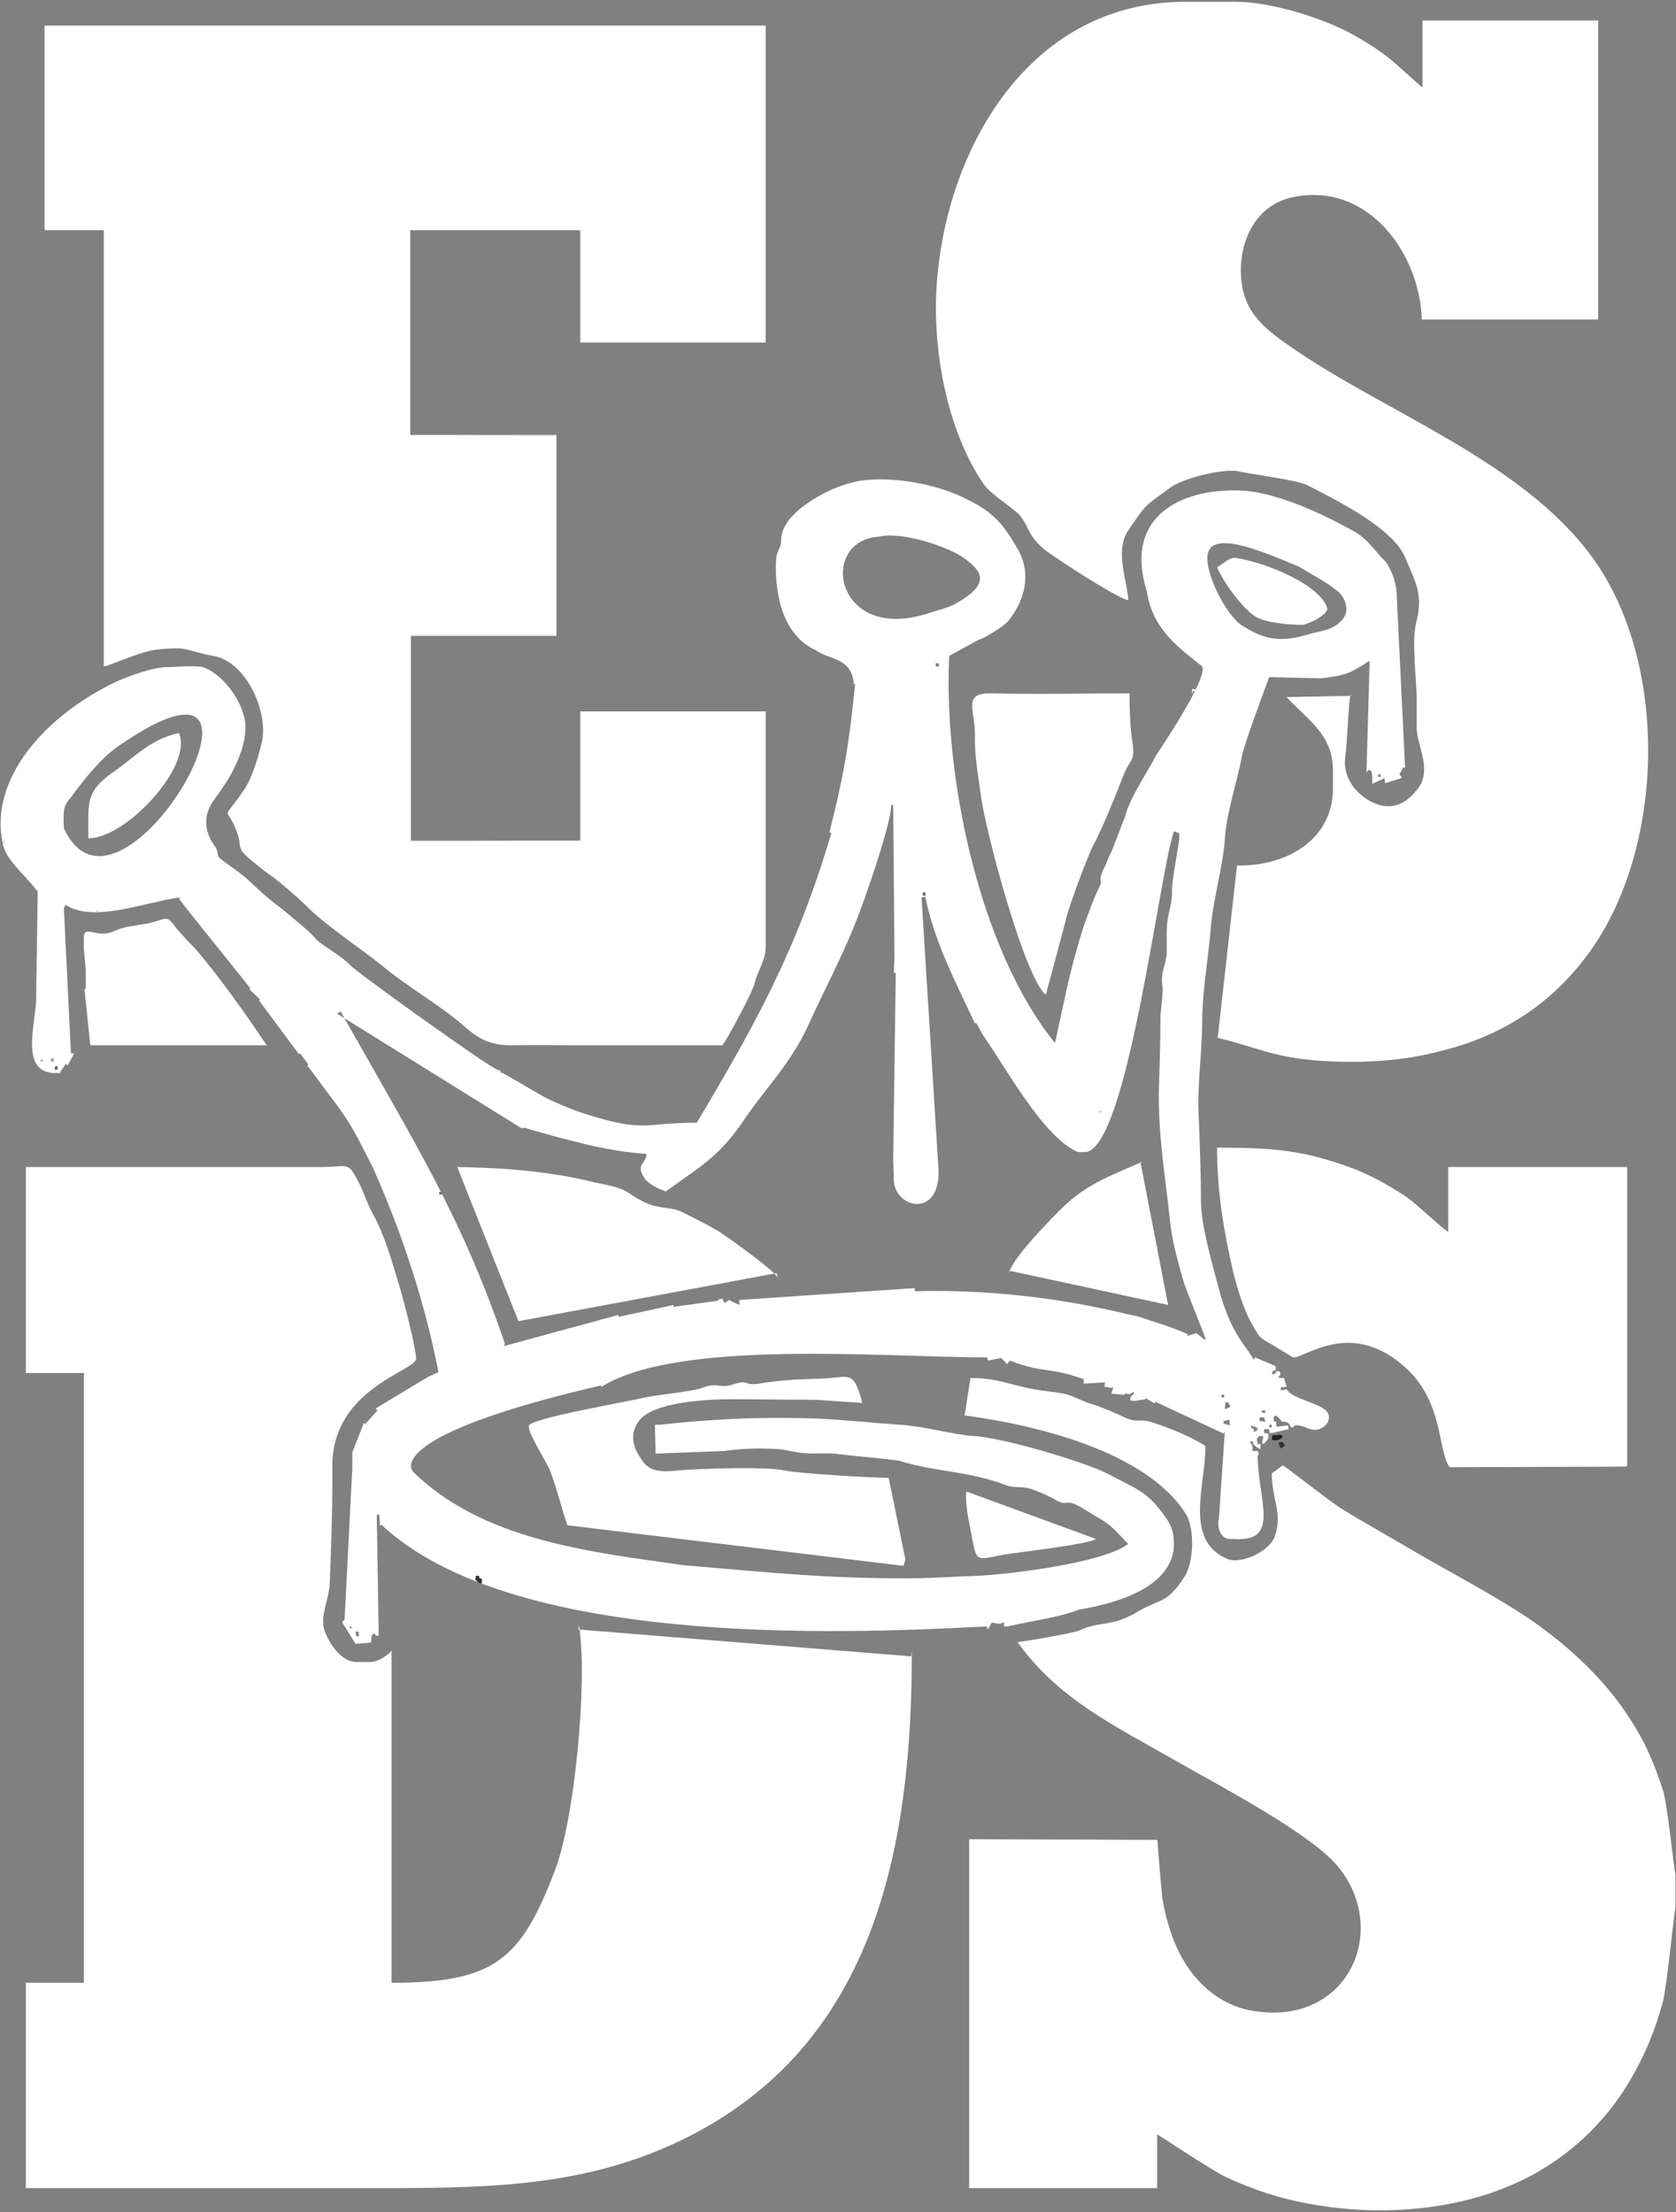
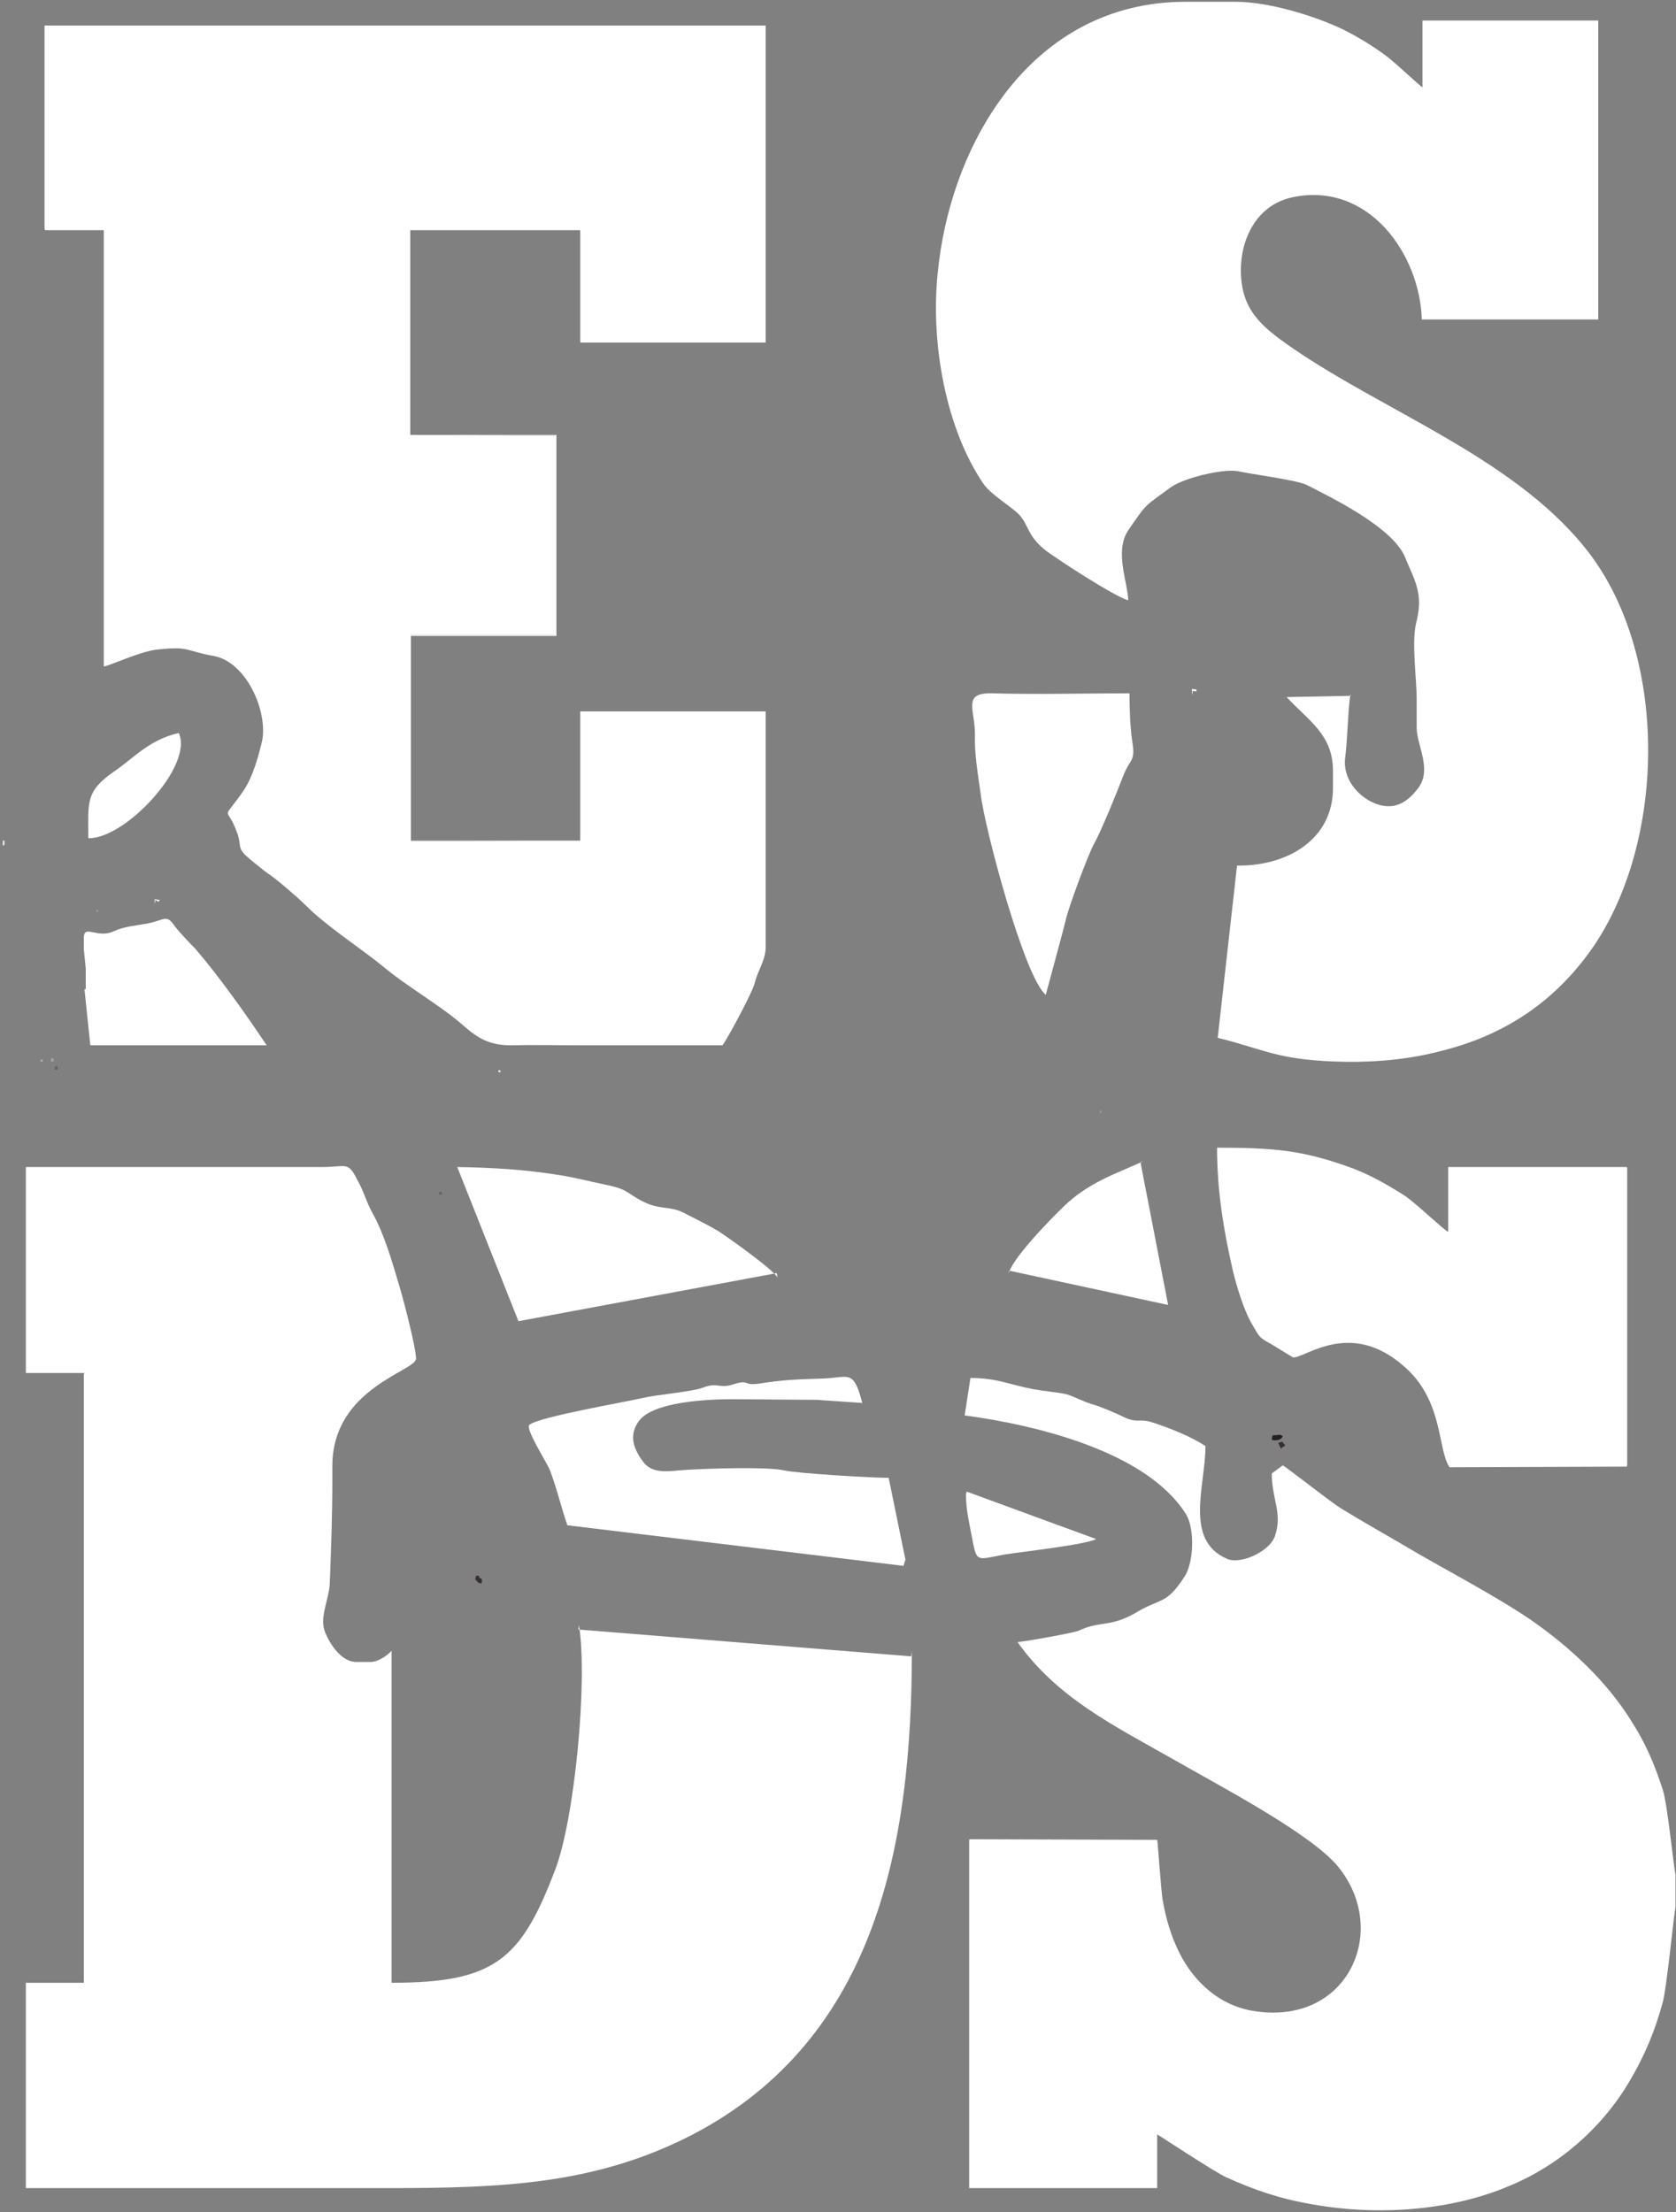
<svg xmlns="http://www.w3.org/2000/svg" width="710" height="937" viewBox="0 0 710 937" fill="none">
  <rect x="0" y="0" width="710" height="937" fill="#808080" stroke="none" />
  <g clip-path="url(#clip0_3132_5283)">
    <path fill-rule="evenodd" clip-rule="evenodd" d="M140.793 620.936C140.793 587.892 176.254 580.755 176.254 575.467C176.254 570.973 170.798 549.825 168.889 543.745C165.888 533.699 162.888 523.125 157.978 514.137C155.25 509.379 154.159 504.62 151.431 499.862C147.34 491.667 146.794 494.31 136.429 494.31C122.518 494.31 108.606 494.31 94.422 494.31C66.6 494.31 38.777 494.31 10.954 494.31V494.575V581.548H11.5H10.682H35.776L35.504 582.076V839.823H34.958H10.954V840.087V926.795H11.5C62.235 926.795 113.244 926.795 164.252 926.795C213.078 926.795 252.357 925.209 293 904.325C372.103 863.35 386.287 779.55 386.287 699.186L386.014 701.565L244.992 690.198L245.265 688.347C249.083 712.139 243.355 770.826 235.172 791.974C220.715 830.041 209.532 839.823 165.888 839.823V839.294V699.186C163.979 701.3 160.16 703.944 156.887 703.944H150.886C144.612 703.944 139.702 696.278 137.793 691.519C135.065 685.175 139.43 677.508 139.702 670.635C140.248 656.36 140.793 641.821 140.793 627.017V620.936Z" fill="white" />
    <path fill-rule="evenodd" clip-rule="evenodd" d="M245.81 356.052L173.798 356.317V356.052V268.815H174.071H235.172V268.551V184.486H234.899L173.798 184.222V97.778V97.513H245.537H245.81V144.833L246.083 145.097H323.823H324.368V11.069V10.805H18.592H19.137H18.865V96.984L19.137 97.513H43.687H43.959V282.297C46.414 282.033 59.235 275.953 66.327 275.16C80.511 273.574 78.329 275.688 90.331 277.803C104.242 280.183 113.516 301.067 111.061 313.756C109.425 320.629 106.97 329.353 103.151 334.904C93.331 349.179 96.059 339.927 100.696 353.409C102.332 358.432 100.423 359.225 105.06 363.19C105.878 363.983 112.425 369.27 113.243 369.799C117.335 372.442 125.791 379.844 129.337 383.281C137.52 391.74 153.341 402.05 162.069 409.188C171.344 417.118 186.891 426.107 195.893 434.037C202.439 439.853 207.349 442.761 216.624 442.761C226.716 442.497 236.809 442.761 246.628 442.761C266.541 442.761 286.453 442.761 306.092 442.761C308.82 438.796 318.913 420.026 319.731 416.325C321.095 410.774 324.368 406.809 324.368 400.993C324.368 394.384 324.368 387.775 324.368 381.166C324.368 354.731 324.368 328.295 324.368 301.595V301.331H246.356H245.81V356.052Z" fill="white" />
-     <path fill-rule="evenodd" clip-rule="evenodd" d="M150.613 690.99L151.977 691.255V693.105C150.613 693.105 150.886 692.841 150.613 690.99ZM148.158 688.611L149.249 689.669H148.158V688.611ZM531.129 606.397V605.339C529.492 604.546 530.31 605.339 530.038 603.753L532.765 604.811C532.493 606.132 532.493 606.132 531.129 606.397ZM538.766 604.546H537.675V603.489H538.766V604.546ZM521.036 603.753L518.309 602.96V601.903L520.763 601.374L521.036 603.753ZM535.493 600.317L536.039 602.167L533.584 601.903V600.317H535.493ZM536.039 598.466C534.402 598.202 534.675 598.73 534.402 597.409H536.039V598.466ZM518.854 596.88L519.127 593.972H520.218L521.309 595.823L518.854 596.88ZM518.581 591.857H517.49V590.8H518.581V591.857ZM23.229 453.071C23.229 451.485 23.229 451.749 24.32 451.485V453.071H23.229ZM22.684 449.634H21.593V448.312H22.684V449.634ZM17.228 449.634V448.841H18.047V449.634H17.228ZM392.016 379.316H390.924V377.994H392.016V379.316ZM378.377 491.138L378.65 499.333C378.377 512.022 399.38 516.78 397.471 493.781L390.379 380.109L392.016 379.844C395.562 398.349 405.109 416.59 413.019 433.508L413.564 433.244L416.292 438.267C425.566 451.22 441.933 481.885 456.662 487.966H459.936C477.666 486.115 491.032 370.063 497.305 352.087L499.487 352.88C500.306 355.259 496.214 371.914 496.487 377.994C496.76 380.637 494.85 387.775 494.577 389.89C494.032 393.327 494.305 400.464 494.305 403.108C494.032 409.188 491.577 411.038 492.395 417.647C492.941 421.084 491.577 427.164 491.577 431.922C491.577 441.175 491.304 449.105 491.031 458.887C490.213 478.978 493.759 498.804 495.669 517.309C496.487 525.504 499.215 535.285 501.669 543.745C502.761 546.917 510.671 566.479 510.671 567.008L510.398 567.537L506.852 564.629L502.761 565.95L503.306 565.157C494.032 561.192 489.395 560.135 481.757 557.491L477.939 556.698C447.388 549.296 416.565 546.124 387.651 546.917L387.378 545.595L313.185 550.618V552.733L308.82 550.618L306.911 551.94L306.093 550.089L304.183 550.353L304.456 550.882L285.362 553.526V552.733L262.177 557.755L261.904 556.962L213.351 570.18L213.896 569.123C195.348 514.93 176.526 485.586 144.34 428.486L142.703 429.279L220.988 477.92L222.079 477.656C241.173 483.207 257.812 487.701 273.906 488.759C273.633 492.988 268.996 493.253 273.087 499.069C274.724 501.712 279.634 503.827 282.089 504.62C297.364 493.517 305.002 489.816 316.185 472.897C325.187 459.944 335.279 449.899 342.371 434.302C349.191 419.233 356.828 405.222 362.556 390.419C365.557 383.281 377.559 349.179 377.559 340.984H378.377L378.923 405.487L378.65 412.096H379.468L378.377 491.138ZM584.865 329.088H583.774V328.031H584.865V329.088ZM27.048 350.765C26.775 343.628 26.775 341.249 29.776 338.076C37.141 328.031 43.96 320.1 50.779 315.606C130.974 260.356 51.052 403.372 27.048 350.765ZM397.744 282.297H396.38V280.976H397.744V282.297ZM550.223 240.001C555.951 243.437 563.861 247.667 567.135 250.839C569.862 253.218 571.772 258.505 569.044 261.942C564.952 267.229 559.77 266.965 553.769 268.815C542.312 272.252 535.493 270.666 527.31 265.643C520.218 262.206 511.489 244.759 511.489 236.828V236.3C511.489 223.611 533.856 233.127 550.223 240.001ZM408.655 236.564C414.928 241.322 421.202 246.874 404.017 256.126C401.563 257.448 396.925 258.505 393.107 259.827C353.555 272.516 346.463 228.898 372.376 227.311C382.196 224.932 402.381 231.806 408.655 236.564ZM345.645 275.424C351.373 279.654 360.92 278.332 361.738 289.964L362.284 289.435C360.101 310.583 358.737 320.893 354.373 340.191L351.373 352.616L352.191 352.88C337.734 401.786 320.55 432.98 295.182 475.541C272.269 475.541 273.633 479.771 248.811 472.104C243.628 470.518 233.808 466.553 229.717 464.174C227.262 462.852 212.805 454.128 211.987 454.128H211.168V453.335C208.986 453.335 151.704 412.36 148.158 408.659C144.885 404.958 135.065 399.671 133.429 397.292C132.065 395.177 121.154 386.453 118.972 384.603C113.516 380.637 109.698 376.936 104.515 372.178C104.515 371.914 97.423 366.627 96.877 366.362C90.058 361.34 93.604 363.983 91.422 358.96C87.33 353.673 85.148 346.536 90.604 338.869C93.331 335.168 96.877 330.146 98.514 326.709C100.696 322.479 104.242 314.813 103.969 307.147C103.424 297.894 94.968 285.734 85.967 282.562C82.148 281.769 74.237 282.562 70.964 282.562C64.69 282.562 54.871 286.263 49.415 288.642C18.319 303.446 -4.593 330.41 1.135 357.11C2.499 364.512 9.591 369.27 15.592 377.201L15.864 376.936C16.137 377.73 15.319 418.176 15.319 421.348C15.864 432.715 6.59 456.507 25.957 454.393L25.411 454.128L27.866 450.692L28.685 451.22L31.412 446.198H30.049L27.048 384.603L27.866 383.281C39.868 391.212 62.508 381.695 76.42 380.109L75.874 380.637L78.602 384.338L106.152 418.705L105.606 418.969L110.243 423.463L109.698 423.727L126.609 446.462L127.155 446.198L130.701 450.956L130.155 451.22L139.43 463.645C149.522 476.863 150.886 480.828 157.978 494.575C173.526 529.469 181.709 560.135 185.801 581.547L185.528 581.283L181.436 583.134L159.069 596.616L159.887 597.409L154.705 603.224L154.159 602.696L149.249 615.12V621.729L145.976 685.968L144.885 687.025L150.613 696.278L157.16 695.749L157.433 692.841L157.978 692.048H159.069V692.841H160.433L159.615 641.556H160.706L160.979 646.579L161.524 645.786C216.624 697.335 353.555 692.312 417.929 688.876L418.474 690.197L420.111 687.289L423.657 687.818L425.294 687.025V688.876H426.93C438.659 686.232 448.206 685.175 457.208 681.738C473.574 679.094 497.032 671.957 497.305 654.245C497.305 647.636 495.669 645.257 492.395 640.763C485.303 631.246 479.848 629.924 470.028 624.637C460.481 619.35 424.203 608.776 412.473 608.247C404.017 607.719 391.197 604.018 381.378 603.489C369.648 602.696 357.919 601.374 346.19 600.845C323.277 600.052 303.092 600.845 279.361 603.489H277.452L277.725 615.649H279.361C279.634 615.649 305.82 614.592 306.638 614.592C314.821 613.534 320.277 613.27 330.097 613.799C333.915 614.063 337.189 615.649 344.008 615.649C347.281 615.649 352.737 615.385 355.191 615.914C359.01 616.442 380.014 618.293 381.378 618.821C395.289 623.315 410.564 623.051 426.385 629.131C429.658 630.453 433.477 629.131 438.387 631.246C440.023 631.775 445.479 634.154 447.934 635.74C452.571 638.119 451.207 634.418 458.299 638.648C469.755 645.786 468.392 643.671 477.939 653.981L477.12 654.509C465.936 662.176 426.93 666.934 413.837 667.463C404.563 667.727 394.743 668.52 384.378 668.52C349.736 668.52 330.097 666.405 289.727 662.969C248.265 657.153 204.622 652.13 175.163 623.58C171.617 619.879 172.435 605.868 254.539 586.834L254.812 587.363C287.544 567.008 374.831 574.938 418.202 574.938L418.474 576.26L424.203 575.203L423.93 574.938L426.658 577.846L427.749 576.26C441.933 581.812 444.66 578.904 459.117 584.191V586.041L468.119 585.513L467.846 587.363L471.119 587.892L471.665 587.363L470.846 590.271L476.029 590.8L476.847 590.271L478.484 590.535L480.393 589.478C480.121 592.122 479.03 589.742 478.757 593.179H479.575L480.393 593.443L485.303 592.65V592.122L489.122 594.501L489.395 593.708L518.309 607.19L518.854 606.397L516.399 642.878C515.581 646.05 516.399 651.866 521.309 651.866H522.673C542.585 653.188 533.038 636.005 532.765 616.707L533.311 615.914L532.765 614.592H530.583V612.477L529.492 610.626H530.856V611.684L532.493 613.006L533.856 613.799L534.129 611.684H532.765C532.765 610.891 532.493 610.626 532.493 609.833C532.493 609.305 532.765 608.776 533.311 608.247H535.22L534.675 611.155L535.22 611.684L537.13 609.569L537.402 608.247L537.13 607.19L535.493 606.925V605.339H537.675V606.925H539.039L545.858 605.339L545.586 603.753L540.676 604.282V602.167L539.585 601.903V600.052L540.676 599.524L543.131 602.167C545.04 602.167 546.131 602.431 546.677 604.282C548.859 605.604 546.677 602.696 551.314 604.018C552.95 604.282 554.314 605.339 556.496 605.604C560.588 605.868 563.861 602.167 562.77 598.995C560.861 594.236 547.495 592.915 545.04 588.421L542.585 588.949V587.628L545.04 587.363L543.949 583.662H541.494L542.312 582.34V581.283L541.767 580.754H540.676C540.403 582.076 540.403 581.812 538.766 582.076C539.039 580.49 538.766 581.019 540.403 580.226V578.639L531.674 574.938L531.129 575.996C529.219 572.295 525.401 568.33 522.4 562.249C519.945 557.755 517.49 550.353 516.399 546.124C513.671 535.814 508.762 518.895 508.762 508.85C508.762 497.482 508.216 482.15 507.671 469.725C507.398 458.094 509.307 444.083 509.307 431.922C509.307 420.291 511.762 406.544 512.853 393.855C513.671 381.959 518.036 367.155 518.854 355.788C519.4 344.685 524.309 330.41 526.219 319.836C527.31 314.284 537.402 287.584 537.675 286.791L559.77 287.32C570.408 285.998 571.772 285.205 579.682 280.183H580.228L578.864 327.238L579.682 326.18H580.5L581.046 326.973L581.319 328.824V331.996L586.501 329.617L586.774 331.732L593.593 329.617V328.824L592.775 328.031L593.866 326.18L594.412 325.123H595.23L591.684 252.161C591.684 246.609 588.956 239.736 585.956 236.828C583.774 234.978 579.409 228.105 573.408 224.932C567.407 221.76 543.676 208.278 524.855 207.749C500.851 206.956 475.756 218.323 485.849 250.575C488.304 267.229 500.578 275.16 509.307 282.297C511.762 287.849 489.668 319.836 489.668 320.1C485.849 327.502 478.484 338.076 476.575 346.007C476.029 347.064 470.846 361.075 470.574 361.34C468.664 364.776 469.21 365.041 467.3 368.477C464.845 374.293 467.573 371.914 465.664 375.879C462.936 381.431 462.118 384.338 459.936 389.89C459.39 391.212 458.299 394.913 457.481 397.556C452.844 412.624 450.116 427.428 447.115 440.91L446.843 441.703C414.656 401.786 399.653 328.559 402.108 277.803C402.108 277.803 413.292 271.723 414.11 271.194C417.11 270.401 425.021 265.379 426.93 263.264C433.75 255.069 437.296 243.437 431.295 232.863C425.294 222.289 420.929 217.002 410.018 211.715C397.471 204.841 373.74 200.347 359.283 204.841C350.282 207.22 330.915 217.266 330.915 228.633C330.915 232.863 329.005 232.334 328.733 237.886C328.187 251.368 331.46 269.08 345.645 275.424Z" fill="white" />
    <path fill-rule="evenodd" clip-rule="evenodd" d="M477.939 254.276C477.939 247.403 471.938 233.392 477.939 224.668C485.849 213.036 484.758 214.623 495.942 206.428C501.397 202.462 517.763 198.497 524.31 199.554C530.038 200.876 549.132 203.255 553.496 205.37C563.862 210.657 590.048 223.346 595.23 236.035C599.595 246.61 603.141 251.632 599.867 264.057C597.958 272.516 600.14 287.585 600.14 296.044V308.204C600.14 315.606 606.687 325.652 600.958 333.582C595.503 340.984 589.229 343.628 581.046 339.663C574.227 336.226 568.771 329.088 569.863 320.893C570.954 311.905 570.954 301.595 572.045 294.193L572.317 294.721L545.04 295.251C554.315 305.296 564.68 311.112 564.68 326.445V333.846C564.68 355.258 545.859 366.627 524.855 366.627H524.037L515.854 439.589C533.311 443.818 539.585 448.048 560.316 449.37C577.5 450.427 594.685 449.37 610.505 445.14C636.146 438.796 657.968 425.314 674.607 401.522C705.43 356.846 706.794 280.183 674.334 235.771C644.329 195.06 587.32 174.969 547.223 147.212C534.13 138.224 525.946 131.086 525.674 115.225C525.401 101.479 532.22 86.674 547.768 83.502C579.955 76.893 601.504 107.823 602.322 135.316H603.413H676.789H677.062V9.218V8.689H602.868H602.595V36.975C601.504 36.447 590.32 25.872 587.32 23.758C581.319 19.264 575.045 15.563 569.317 12.655C557.315 6.839 537.676 0.759 523.491 0.759H502.215C436.75 0.759 402.381 61.296 397.199 116.018C394.198 145.626 400.745 181.578 416.565 204.841C419.566 209.335 427.749 214.094 431.568 217.795C436.205 222.818 434.841 226.783 443.297 233.392C449.025 237.621 472.211 252.69 477.939 254.276Z" fill="white" />
    <path fill-rule="evenodd" clip-rule="evenodd" d="M709.793 807.043V794.618V794.089C708.975 790.388 706.248 763.16 704.338 757.873C700.792 747.034 697.246 738.575 690.972 728.793C680.607 712.139 665.332 697.864 648.693 686.232C632.326 675.129 611.05 664.291 594.684 654.51C585.683 649.223 576.681 644.2 567.68 638.648C563.861 636.269 543.949 620.672 543.403 620.672L538.766 624.109C538.766 635.212 543.403 640.763 540.13 650.544C537.948 657.153 525.673 662.705 519.945 660.326C501.397 652.395 510.671 629.396 510.671 612.477C504.124 608.248 495.395 604.811 488.031 602.432C482.03 600.581 482.03 603.225 475.21 599.788C473.028 598.731 465.663 595.558 463.481 595.03C458.844 593.708 455.298 591.593 451.752 590.536C448.206 589.743 442.205 589.214 437.841 588.421C427.748 586.57 422.566 583.663 411.109 583.663L408.654 599.524C438.386 603.489 485.303 614.592 502.215 641.028C506.306 647.108 505.761 662.176 501.669 667.992C494.304 679.359 491.849 676.98 482.575 682.267C470.573 689.669 466.209 686.232 456.935 690.726C455.298 691.519 433.476 695.485 431.022 695.485C447.933 719.277 471.937 730.908 497.032 745.184C516.399 756.286 555.405 776.642 566.861 790.653C588.683 817.352 571.499 857.27 532.492 851.983C517.49 850.132 506.034 840.087 499.487 826.869C496.214 820.26 494.032 813.123 492.668 805.456C491.85 801.756 490.486 779.814 490.213 779.285L410.836 779.021L410.564 779.285V926.795H411.109H490.213V926.531V904.061C490.486 904.061 514.762 920.187 519.672 922.301C531.401 927.589 542.039 931.29 555.951 933.669C584.046 938.691 615.142 936.312 639.691 925.738C660.149 917.279 678.698 901.417 690.427 881.326C696.973 870.223 701.065 860.178 704.338 848.282C705.975 842.731 708.975 812.065 709.793 807.571V807.043Z" fill="white" />
    <path fill-rule="evenodd" clip-rule="evenodd" d="M614.05 621.465L689.062 621.201L689.335 620.672V494.575L689.062 494.31H614.05H613.505V521.803C610.777 520.217 600.685 510.436 595.502 506.735C588.137 501.977 581.045 498.011 573.68 495.103C552.404 487.173 539.857 486.115 515.58 486.115C515.58 504.356 518.308 521.01 522.399 538.722C524.036 545.331 527.036 555.376 530.582 561.192C533.31 565.686 533.037 566.479 538.22 569.123C539.857 570.18 547.767 574.939 547.767 574.939C552.677 575.467 571.771 558.549 594.684 578.64C611.595 593.179 608.868 613.799 614.05 621.465Z" fill="white" />
    <path fill-rule="evenodd" clip-rule="evenodd" d="M240.355 646.05L382.742 663.233L383.56 660.59L376.468 625.959C369.376 625.959 338.007 624.109 332.006 622.787C325.187 621.201 300.365 621.994 291.636 622.523C284.817 622.787 277.179 624.902 272.815 619.615C268.723 614.328 265.996 608.248 270.633 601.903C276.634 593.708 299.546 592.651 310.457 592.651L345.918 592.915L365.284 594.237C361.466 579.433 359.556 583.663 347.827 583.927C338.553 584.191 331.188 584.456 321.641 586.042C314.276 587.099 318.095 583.927 309.912 586.57C304.184 588.157 304.184 585.249 297.364 587.892C293 589.478 277.725 590.8 272.269 592.122C264.359 593.972 228.626 600.053 224.262 603.489C222.352 605.075 231.627 619.35 232.99 622.787C235.991 630.718 237.627 638.12 240.355 646.05Z" fill="white" />
    <path fill-rule="evenodd" clip-rule="evenodd" d="M443.025 421.348C443.025 421.348 451.208 391.212 451.753 388.568C453.117 383.281 460.482 363.19 463.21 357.903C466.483 352.087 473.03 335.961 475.757 328.824C478.758 320.893 481.213 323.008 479.576 313.491C478.758 307.675 478.485 300.009 478.485 293.665C459.118 293.665 439.206 294.193 420.112 293.665C407.292 293.4 413.293 300.802 413.02 311.905C412.747 319.043 414.384 328.824 415.475 336.49C417.112 350.765 434.023 414.21 443.025 421.348Z" fill="white" />
    <path fill-rule="evenodd" clip-rule="evenodd" d="M219.624 559.606L329.005 539.25L329.551 541.63C330.096 539.515 308.548 524.182 304.456 521.539C299.546 518.631 294.636 516.252 289.454 513.608C283.725 510.7 279.361 512.551 272.269 508.85C264.904 505.149 266.541 503.827 256.176 501.712C249.629 500.39 243.901 498.804 237.082 497.747C222.352 495.367 209.259 494.574 193.711 494.31L219.624 559.606Z" fill="white" />
    <path fill-rule="evenodd" clip-rule="evenodd" d="M35.504 397.292V402.05L36.322 410.245V418.969H35.777L38.232 442.497L38.504 442.761H112.971C104.515 430.072 93.331 414.211 82.693 401.786C80.511 399.671 75.601 394.384 74.237 392.533C70.419 386.982 70.146 389.626 62.236 391.212C57.598 392.005 52.143 392.533 48.324 394.384C41.232 397.821 35.504 391.212 35.504 397.292Z" fill="white" />
    <path fill-rule="evenodd" clip-rule="evenodd" d="M483.121 492.196L484.212 491.931C472.483 497.218 461.027 500.919 450.661 510.965C445.206 516.252 427.749 533.964 427.203 540.044L427.476 538.193L494.85 552.733L483.121 492.196Z" fill="white" />
    <path fill-rule="evenodd" clip-rule="evenodd" d="M464.299 651.866L409.472 631.775L409.199 633.097C409.199 639.706 410.836 646.05 411.927 652.13C413.836 661.911 413.836 660.59 425.293 658.475C431.566 657.417 460.48 654.245 464.299 651.866Z" fill="white" />
    <path fill-rule="evenodd" clip-rule="evenodd" d="M37.417 355.046C53.083 355.369 82.082 324.357 75.749 310.467C63.083 313.374 57.083 320.804 48.084 326.942C36.084 335.341 37.417 339.863 37.417 355.046Z" fill="white" />
-     <path fill-rule="evenodd" clip-rule="evenodd" d="M515.602 240.277C517.969 246.015 526.553 258.349 532.473 261.505C538.393 264.66 551.416 264.66 552.008 264.66C555.56 263.799 561.183 260.931 562.367 258.062C559.999 248.023 536.617 238.27 523.297 236.262C520.929 235.975 517.673 239.13 515.602 240.277Z" fill="white" />
    <path fill-rule="evenodd" clip-rule="evenodd" d="M245.81 356.053H174.617H174.072V269.608V269.344H235.172H235.718V184.486V184.222H173.799L234.9 184.486H235.172V268.551V268.815H174.072H173.799V356.053V356.317L245.81 356.053Z" fill="white" />
    <path fill-rule="evenodd" clip-rule="evenodd" d="M539.04 607.983L538.768 609.834C540.131 610.362 542.859 610.098 543.405 608.247L542.314 607.719L539.04 607.983Z" fill="#24201F" />
    <path fill-rule="evenodd" clip-rule="evenodd" d="M202.986 667.463H201.622L201.35 669.049C202.713 670.106 202.168 670.635 204.077 670.635C204.077 668.52 204.623 669.049 202.986 668.256V667.463Z" fill="#36312E" />
    <path fill-rule="evenodd" clip-rule="evenodd" d="M541.494 611.155L542.585 613.534L544.495 612.213L543.131 610.626L541.494 611.155Z" fill="#36312E" />
    <path fill-rule="evenodd" clip-rule="evenodd" d="M504.941 294.194L505.214 293.401V292.607L506.851 292.872V292.079L504.941 291.814V294.194Z" fill="white" />
    <path fill-rule="evenodd" clip-rule="evenodd" d="M1.135 358.168L1.953 357.903V357.11V356.053H1.135V358.168Z" fill="#E5E3E1" />
    <path fill-rule="evenodd" clip-rule="evenodd" d="M23.23 453.071H24.322V451.485C23.23 451.749 23.23 451.485 23.23 453.071Z" fill="#636261" />
    <path fill-rule="evenodd" clip-rule="evenodd" d="M21.594 449.634H22.685V448.312H21.594V449.634Z" fill="#A9A29D" />
-     <path fill-rule="evenodd" clip-rule="evenodd" d="M390.926 379.316H392.017V377.994H390.926V379.316Z" fill="#736B66" />
    <path fill-rule="evenodd" clip-rule="evenodd" d="M65.51 382.752L65.783 381.959V381.166L67.147 381.959L67.692 381.166L65.51 380.902V382.752Z" fill="white" />
    <path fill-rule="evenodd" clip-rule="evenodd" d="M186.072 505.942H187.163V504.884H186.072V505.942Z" fill="#636261" />
    <path fill-rule="evenodd" clip-rule="evenodd" d="M211.986 454.128V453.335H211.168V454.128H211.986Z" fill="white" />
    <path fill-rule="evenodd" clip-rule="evenodd" d="M17.229 449.634H18.047V448.841H17.229V449.634Z" fill="#BEB9B5" />
    <path fill-rule="evenodd" clip-rule="evenodd" d="M465.938 471.312H466.482V470.519H465.938V471.312Z" fill="#A9A29D" />
    <path fill-rule="evenodd" clip-rule="evenodd" d="M40.959 386.189L41.777 385.925L40.959 385.396V386.189Z" fill="#B5AEAA" />
  </g>
  <defs>
    <clipPath id="clip0_3132_5283">
      <rect width="710" height="937" fill="white" />
    </clipPath>
  </defs>
</svg>